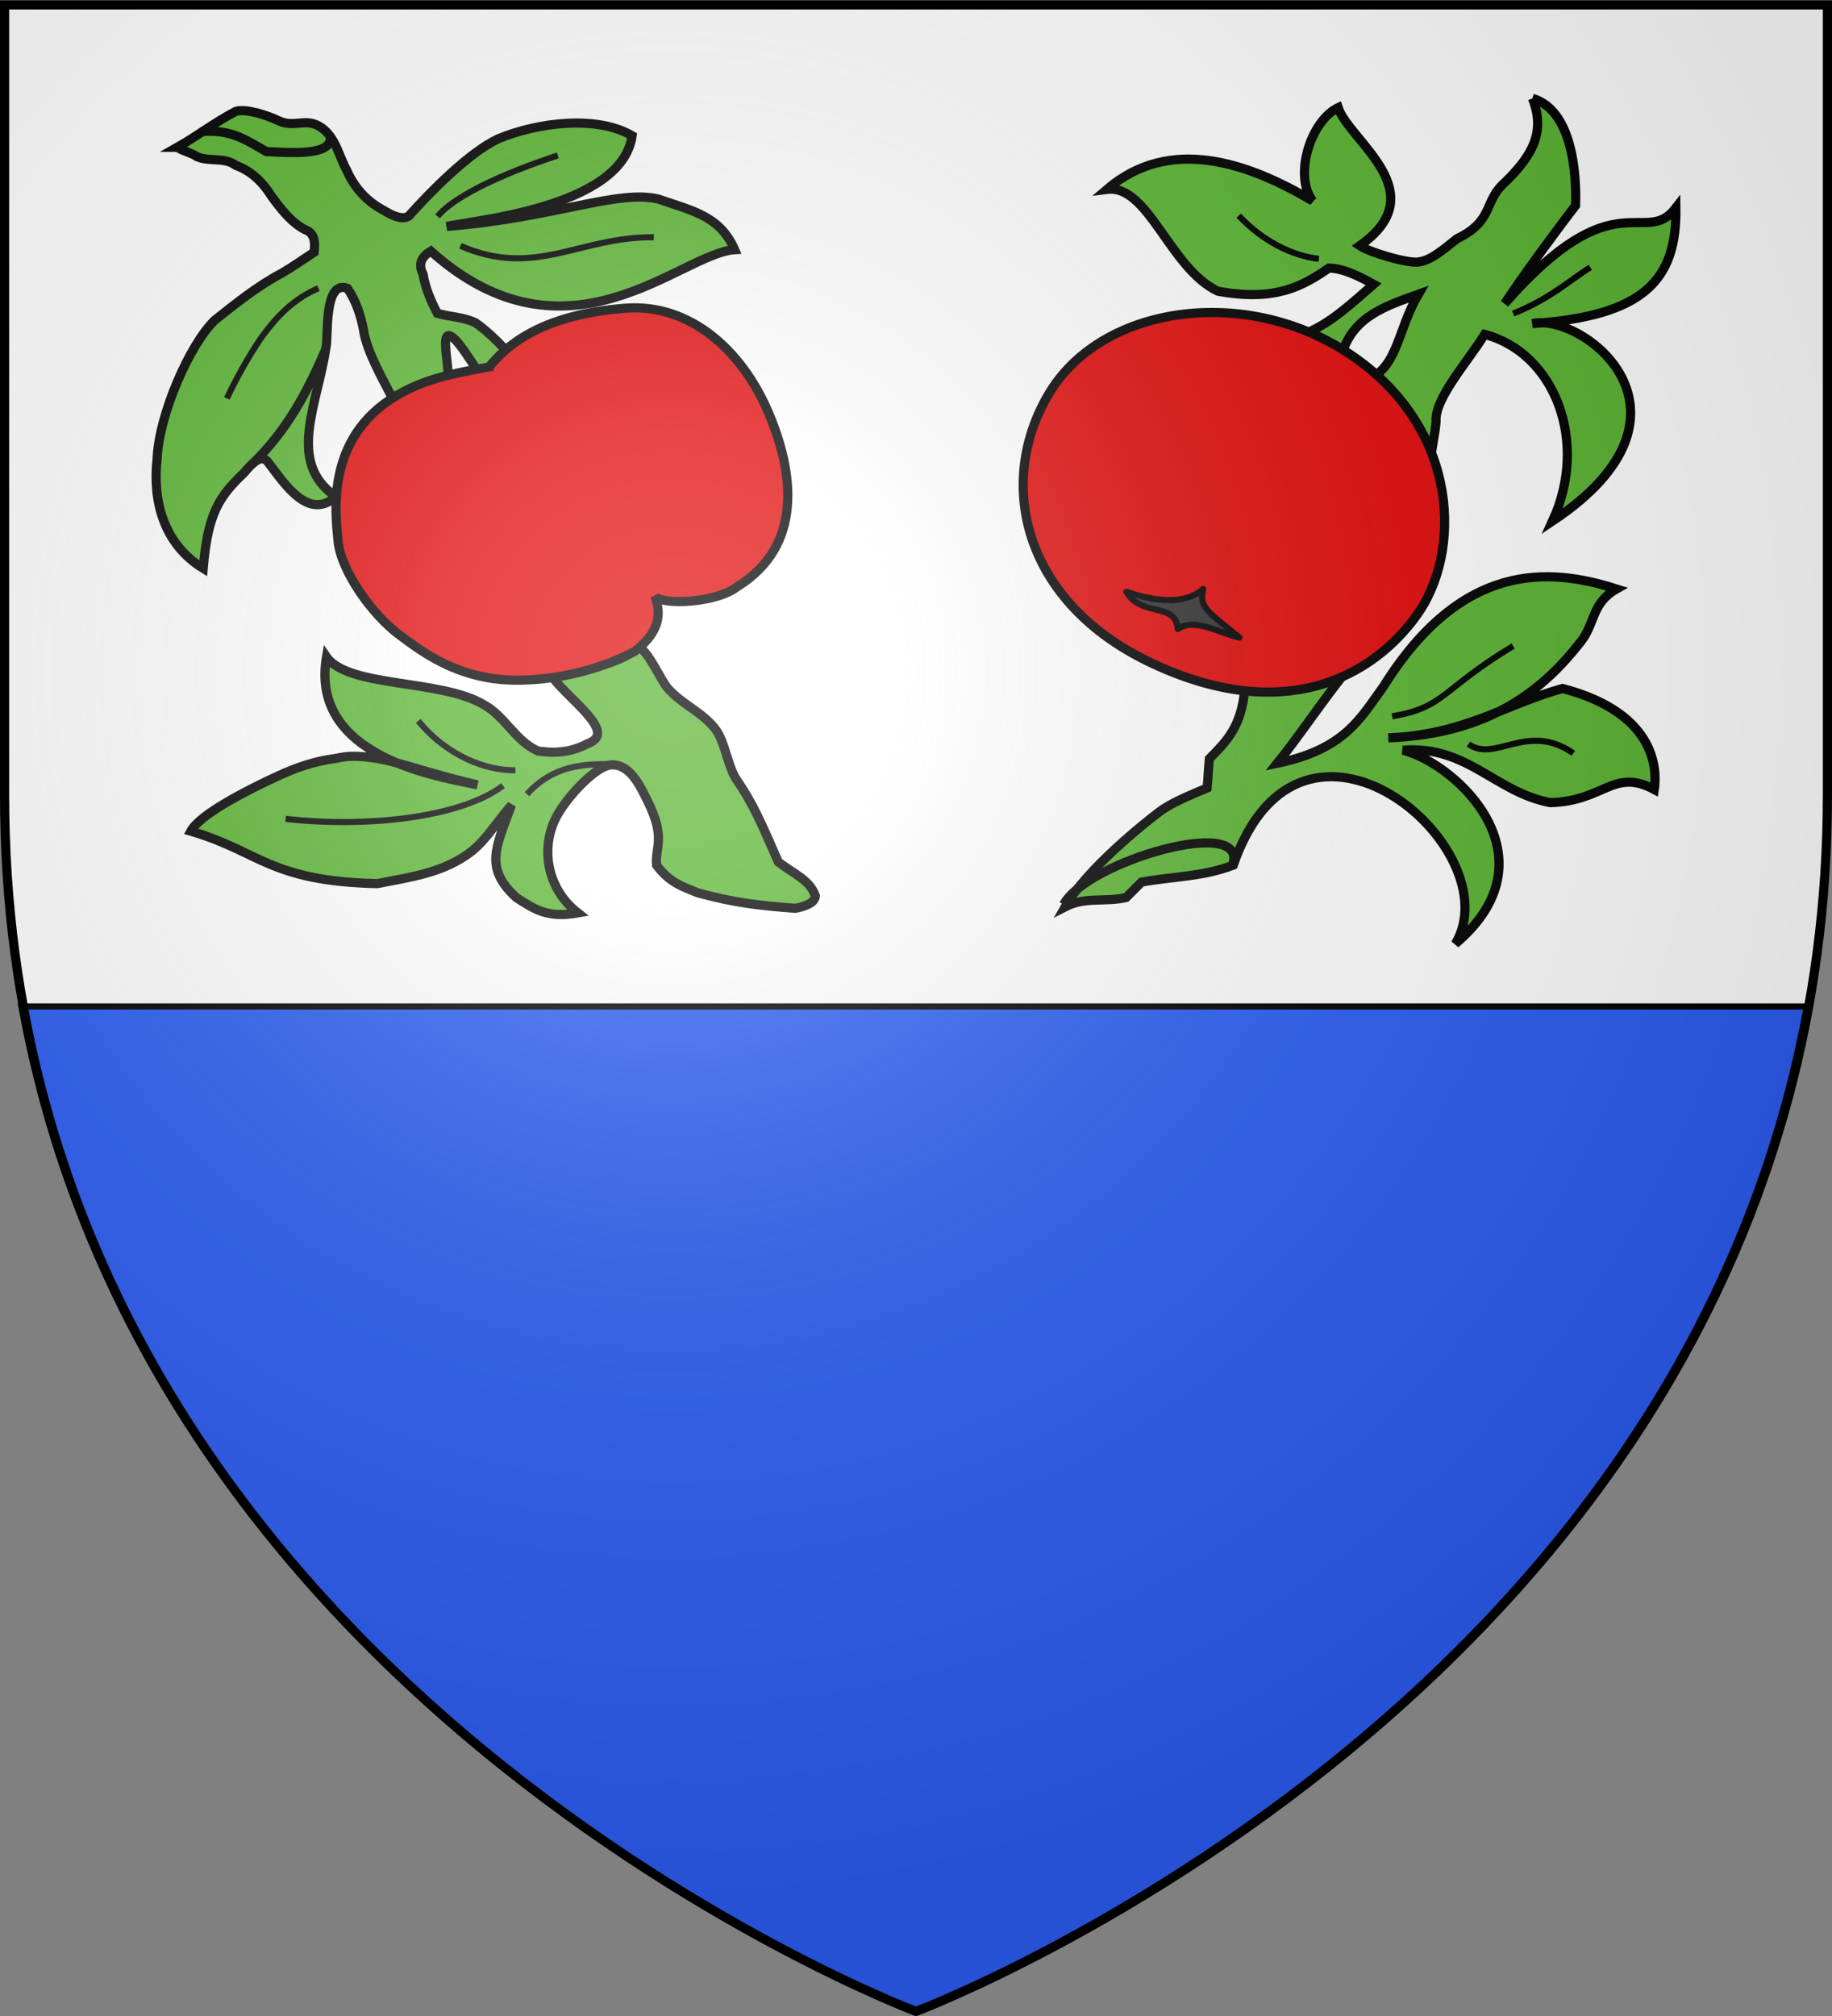
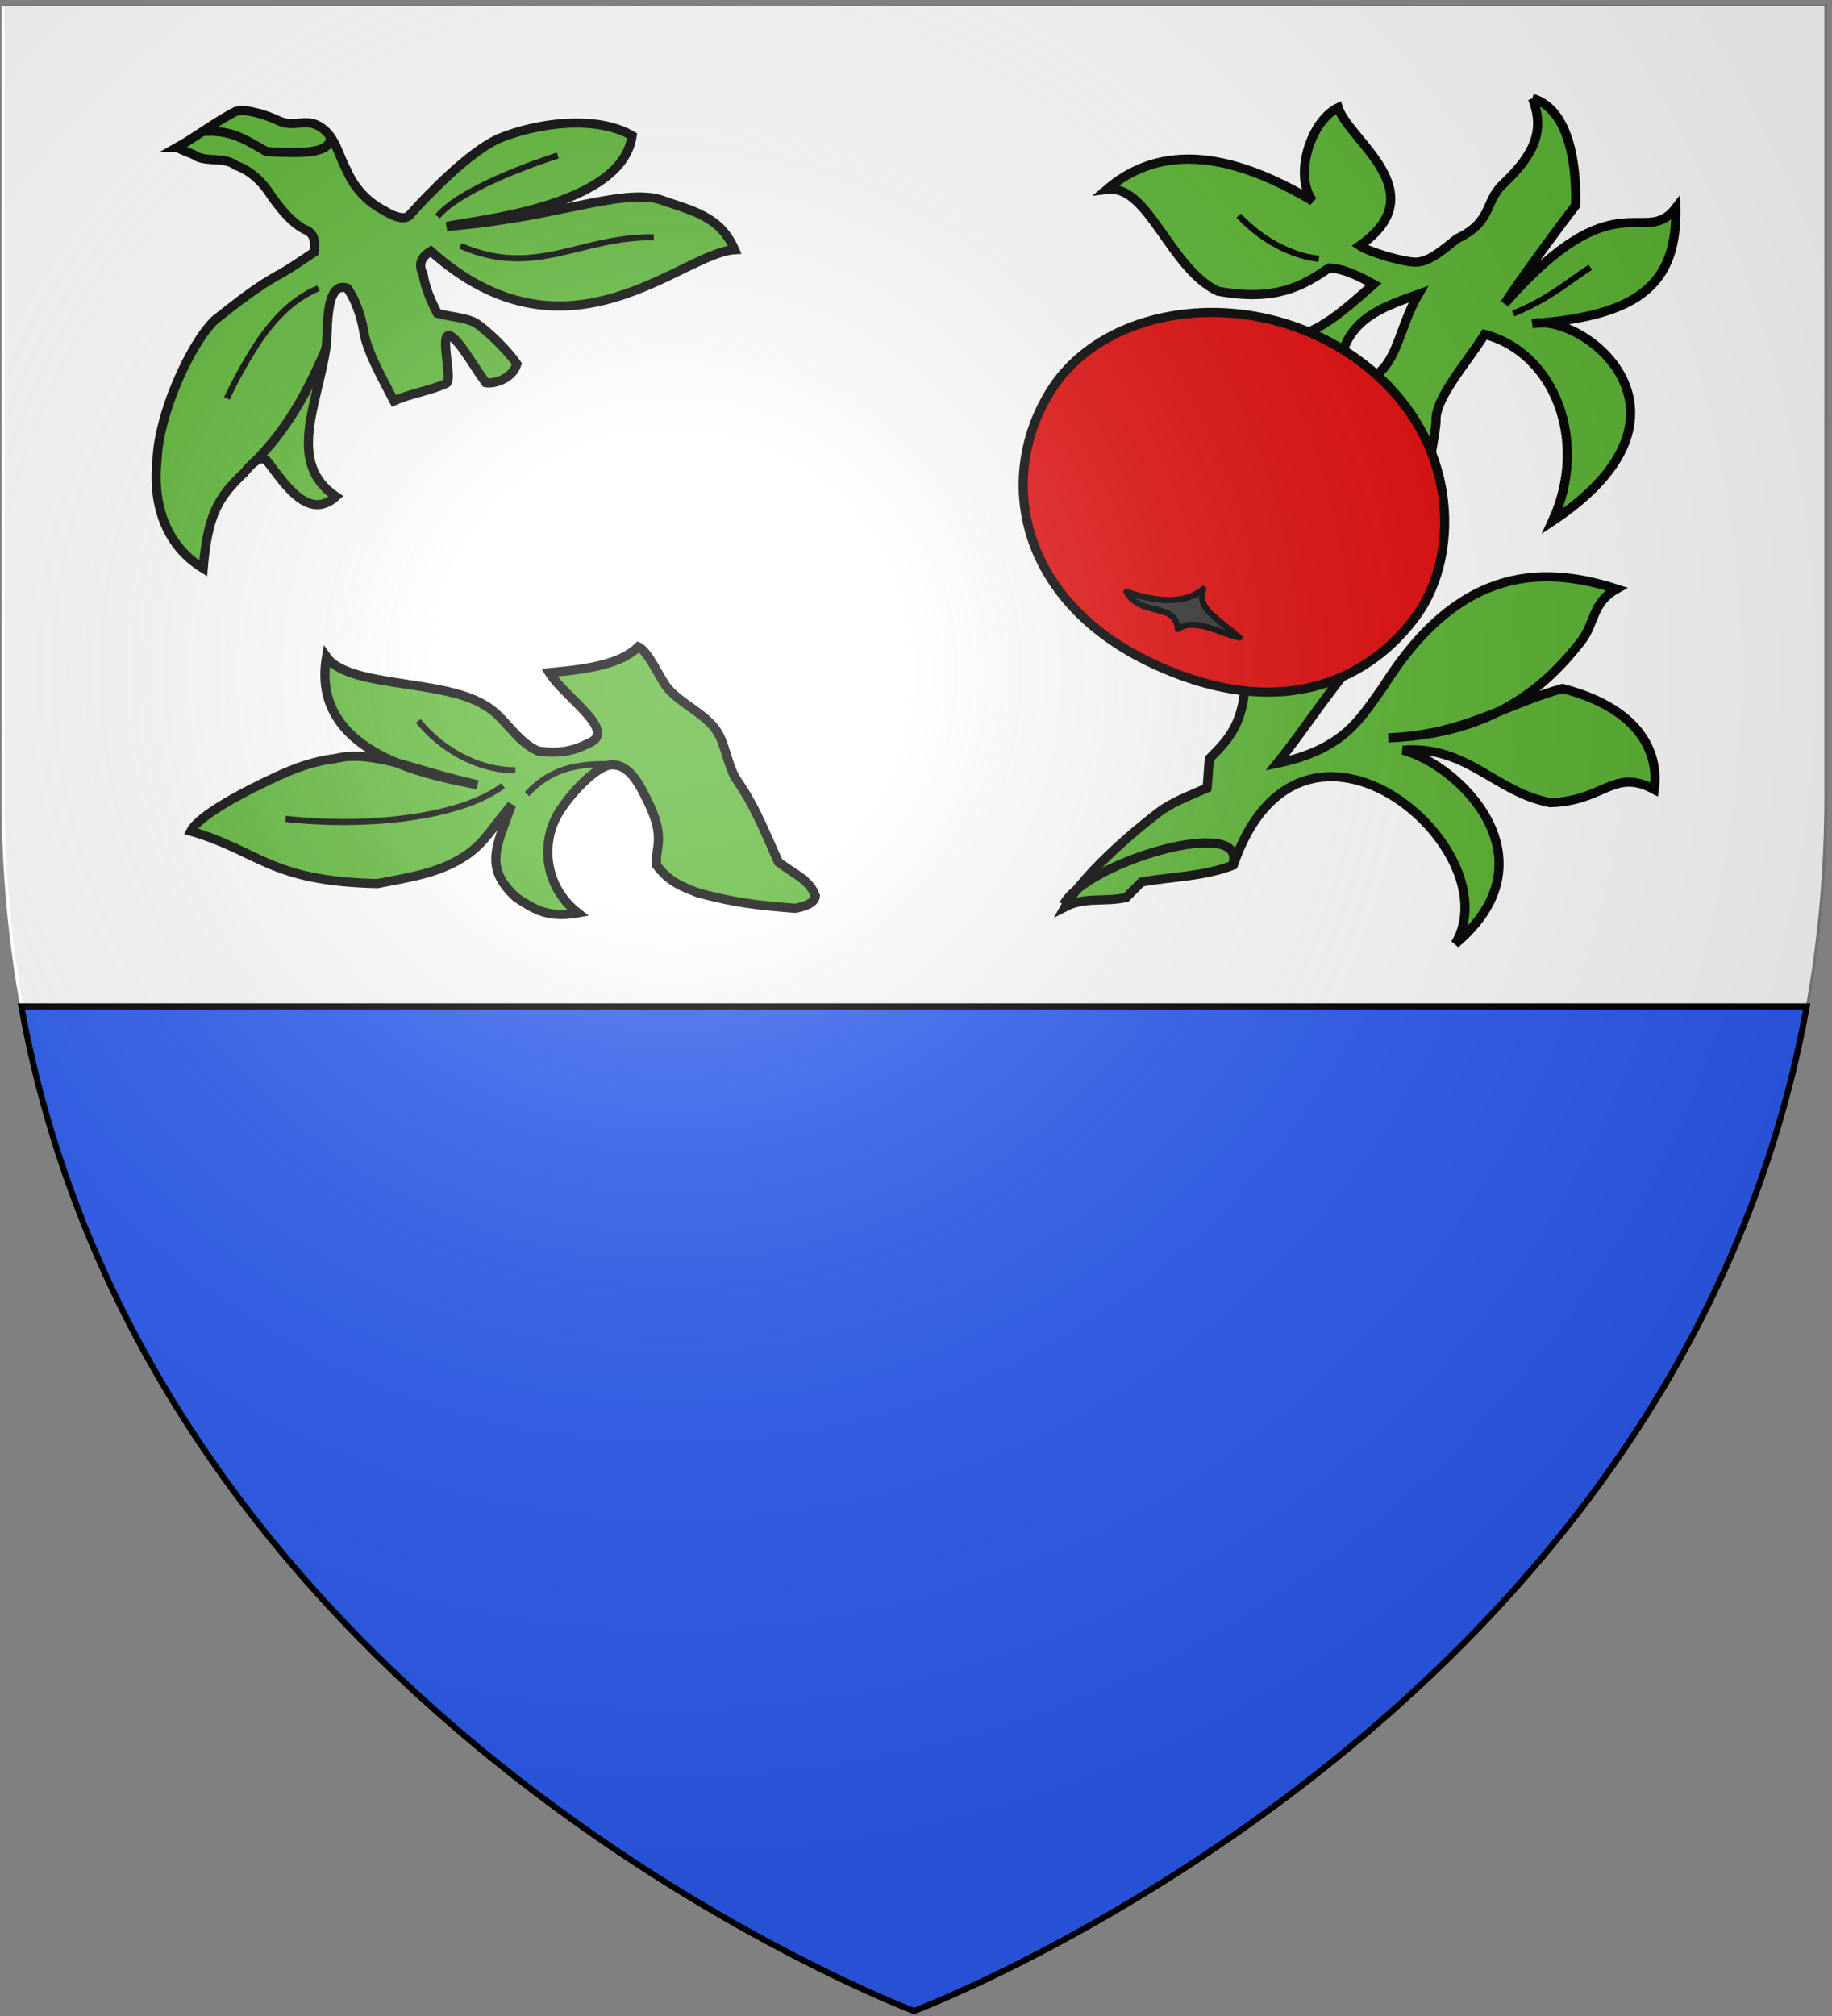
<svg xmlns="http://www.w3.org/2000/svg" xmlns:xlink="http://www.w3.org/1999/xlink" width="600" height="660" viewBox="-300 -300 600 660">
  <rect x="-300" y="-300" width="600" height="660" fill="#808080" stroke="none" />
  <defs>
    <radialGradient id="b" cx="-80" cy="-80" r="405" gradientUnits="userSpaceOnUse">
      <stop offset="0" style="stop-color:#fff;stop-opacity:.31" />
      <stop offset=".19" style="stop-color:#fff;stop-opacity:.25" />
      <stop offset=".6" style="stop-color:#6b6b6b;stop-opacity:.125" />
      <stop offset="1" style="stop-color:#000;stop-opacity:.125" />
    </radialGradient>
    <path id="a" d="M-298.5-298.5h597V-40C298.5 246.2 0 358.39 0 358.39S-298.5 246.2-298.5-40z" />
  </defs>
  <path d="M-299.5-298.102v258.5c0 24.793 2.252 48.279 6.344 70.5h584.344c4.091-22.22 6.312-45.707 6.312-70.5v-258.5z" style="fill:#fff;fill-rule:evenodd;stroke:none" />
  <path d="M-293 29.5C-250.38 264.527-.656 358.375-.656 358.375S249.099 264.527 291.719 29.5z" style="fill:#2b5df2;fill-opacity:1;fill-rule:evenodd;stroke:#000;stroke-width:2;stroke-linecap:butt;stroke-linejoin:miter;stroke-miterlimit:4;stroke-dasharray:none;stroke-opacity:1" />
-   <path d="M-3299.5-299.5h600v330h-600z" style="fill:#00f;fill-rule:evenodd;stroke:#000;stroke-width:1px;stroke-linecap:butt;stroke-linejoin:miter;stroke-opacity:1" />
  <path d="M-3298.5-298.5h597V-40c0 286.2-298.5 398.39-298.5 398.39S-3298.5 246.2-3298.5-40z" style="fill:none;stroke:#000;stroke-width:3" />
  <g style="stroke:#000">
    <g style="stroke:#000;stroke-width:3;stroke-miterlimit:4;stroke-dasharray:none">
      <path d="M113.78 406.23c6.256-3.532 12.847-8.567 19.209-11.79 3.468-.982 10.311 1.404 13.53 2.893 5.656 2.917 9.279-1.19 14.536 2.512 4.696 3.352 5.58 9.243 8.262 14.009 2.394 5.589 6.71 10.3 12.144 13.052 2.171 1.395 5.969 3.32 8.1 1.841 6.811-7.642 19.645-20.76 29.324-25.308 13.093-5.432 32.343-7.74 43.85-1.002-3.36 23.656-52.563 27.759-60.709 29.699 35.784-2.919 55.905-12.2 69.386-8.943 10.885 3.825 20.051 5.39 24.903 16.56-17.541 1.07-54.622 40.624-99.53.466-3.028 1.833-4.238 4.229-2.53 7.53.74 4.565 2.557 8.749 4.674 12.827 4.115 1.182 8.77 1.242 12.547 3.128 4.281 2.918 10.652 9.225 13.524 13.48-1.528 4.86-7.45 6.58-10.218 6.111-4.15-5.632-9.826-15.991-12.386-15.41-2.351 1.04 1.646 15.006-.62 15.674-5.177 2.363-11.87 3.337-17.046 5.7-3.195-6.253-9.002-16.12-9.976-23.239-.933-4.863-2.456-9.494-5.25-13.623-7.967-3.006-6.178 16.556-7.066 19.459-2.72 18.533-13.034 37.647 3.276 48.72-8.879 7.93-16.494-3.744-21.995-10.948-2.287-3.493-5.655.238-8 3.087-8.486 8.015-11.94 13.573-13.472 31.372-13.257-8.145-16.584-22.555-15.097-35.816.597-14.62 10.703-37.505 18.854-45.42 7.004-5.537 13.953-11.155 21.872-15.357 3.687-2.114 7.144-4.59 10.695-6.918.4-3.41.2-6.34-3.134-7.462-4.485-2.425-7.878-6.84-10.795-10.85-2.759-4.452-6.66-8.34-11.68-10.1-3.715-2.823-8.766-1.108-12.705-2.859-1.99-1.362-4.486-1.714-6.476-3.076z" style="color:#000;display:inline;overflow:visible;visibility:visible;fill:#5ab532;stroke:#000;stroke-width:3;stroke-linecap:butt;stroke-linejoin:miter;stroke-miterlimit:4;stroke-dasharray:none;stroke-dashoffset:0;stroke-opacity:1;marker:none" transform="translate(-355.703 -658.005)" />
      <path d="M138.393 509.862c11.306-11.03 17.711-23.097 23.928-37.321" style="color:#000;display:inline;overflow:visible;visibility:visible;fill:none;stroke:#000;stroke-width:3;stroke-linecap:butt;stroke-linejoin:miter;stroke-miterlimit:4;stroke-dasharray:none;stroke-dashoffset:0;stroke-opacity:1;marker:none" transform="translate(-355.703 -658.005)" />
      <path d="M160 452.362c-8.544 3.648-13.98 9.695-18.716 16.167-4.333 6.378-8.232 13.461-11.284 19.905M199 428.846c7.745-9.26 32.662-17.762 39.396-19.951" style="color:#000;display:inline;overflow:visible;visibility:visible;fill:none;stroke:#000;stroke-width:2;stroke-linecap:butt;stroke-linejoin:miter;stroke-miterlimit:4;stroke-dasharray:none;stroke-dashoffset:0;stroke-opacity:1;marker:none" transform="translate(-355.703 -658.005)" />
      <path d="M121.723 401.066c9.503-.665 13.764 2.283 21.214 6.566 10.597.573 20.71.902 20.96-4.293" style="color:#000;display:inline;overflow:visible;visibility:visible;fill:none;stroke:#000;stroke-width:3;stroke-linecap:butt;stroke-linejoin:miter;stroke-miterlimit:4;stroke-dasharray:none;stroke-dashoffset:0;stroke-opacity:1;marker:none" transform="translate(-355.703 -658.005)" />
      <path d="M235.6 578.238c5.003 8.016 22.703 19.218 12.898 23.091-5.016 2.534-9.498 3.569-16.668 2.525-7.46-3.4-10.843-11.476-17.678-15.152-13.96-8.394-44.457-5.494-51.517-15.657-5.69 33.159 37.328 39.261 49.497 41.921-13.937-3.177-24.426-7.023-31.312-8.346-10.391-1.996-13.548-.504-15.66-.24-6.289.787-12.422 2.914-18.183 5.556-10.317 4.73-25.809 12.65-28.79 18.182 22.675 6.626 25.773 16.36 61.115 17.173 11.504-2.237 20.4-3.532 28.79-9.091 6.27-4.156 8.55-8.912 15.152-16.668-5.02 13.759-9.129 20.488 1.515 30.305 5.92 3.838 10.238 6.822 20.203 5.05-10.568-8.228-12.407-22.185-6.566-32.324 4.034-6.89 12.978-16.089 17.678-16.163 5.98-.13 9.167 6.719 11.616 11.617 6.225 12.45 2.506 15.17 3.03 21.213 4.176 5.632 8.55 7.102 13.638 9.091 11.517 3.154 19.52 4.124 31.82 5.051 2.52-.503 6.322-1.482 6.566-4.04-1.752-5.204-6.925-7.15-12.122-11.112-5.725-12.975-8.178-19.007-13.89-27.274-2.787-4.601-3.52-11.475-6.313-15.658-4.052-5.901-11.55-8.668-16.163-14.142-2.288-2.715-6.202-12.019-9.484-13.377-5.73 5.507-15.535 7.23-29.172 8.47z" style="color:#000;display:inline;overflow:visible;visibility:visible;fill:#5ab532;stroke:#000;stroke-width:3;stroke-linecap:butt;stroke-linejoin:miter;stroke-miterlimit:4;stroke-dasharray:none;stroke-dashoffset:0;stroke-opacity:1;marker:none" transform="translate(-355.703 -658.005)" />
      <path d="M220.466 615.219c-14.227 10.69-45.376 13.805-71.219 10.859M192.687 594.005c9.344 11.449 22.223 16.331 31.82 16.163M228.294 617.997c8.755-9.573 18.52-9.862 28.032-9.85" style="color:#000;display:inline;overflow:visible;visibility:visible;fill:none;stroke:#000;stroke-width:2;stroke-linecap:butt;stroke-linejoin:miter;stroke-miterlimit:4;stroke-dasharray:none;stroke-dashoffset:0;stroke-opacity:1;marker:none" transform="translate(-355.703 -658.005)" />
-       <path d="M215.877 478.121c4.966-5.977 15.83-17.055 44.742-19.223 21.117-1.584 38.09 13.865 46.72 34.092 8.254 19.348 11.795 43.597-10.293 57.16-6.716 5.256-24.54 6.1-26.895 3.007 2.877 7.404-.01 13.016-6.637 18.131-13.2 7.154-33.375 11.344-48.568 8.506-12.761-2.384-21.626-8.827-28.07-13.653-9.327-6.769-19.536-21.317-20.453-30.977-.918-9.66-4.43-35.654 21.823-49.122 9.824-5.255 22.496-6.827 27.63-7.92z" style="color:#000;display:inline;overflow:visible;visibility:visible;fill:#e20909;stroke:#000;stroke-width:3;stroke-linecap:butt;stroke-linejoin:miter;stroke-miterlimit:4;stroke-dasharray:none;stroke-dashoffset:0;stroke-opacity:1;marker:none" transform="translate(-355.703 -658.005)" />
      <path d="M206.5 438.488c24.538 10.714 39.07-3.085 63.325-2.807" style="color:#000;display:inline;overflow:visible;visibility:visible;fill:none;stroke:#000;stroke-width:2;stroke-linecap:butt;stroke-linejoin:miter;stroke-miterlimit:4;stroke-dasharray:none;stroke-dashoffset:0;stroke-opacity:1;marker:none" transform="translate(-355.703 -658.005)" />
    </g>
    <path d="M485.126 423.29c5.892 7.828 10.017 13.637 16.162 15.91M500.278 437.937c-1.684-6.23-4.125-7.408-2.273-16.92" style="color:#000;display:inline;overflow:visible;visibility:visible;fill:none;stroke:#000;stroke-width:3;stroke-linecap:butt;stroke-linejoin:miter;stroke-miterlimit:4;stroke-dasharray:none;stroke-dashoffset:0;stroke-opacity:1;marker:none" transform="translate(-355.703 -658.005)" />
    <path d="M557.604 390.207c1.298 3.33 1.857 6.381 1.668 9.322-.402 6.285-4.218 12.062-11.517 18.962-5.977 5.893-3.114 12.038-14.9 17.678-4.298 3.389-8.596 7.283-12.895 7.64-3.783.316-15.647-3.157-18.924-5.367 24.917-17.51-3.452-34.261-7.071-45.204-9.092 4.377-14.648 22.391-8.334 30.557-21.315-12.613-46.813-21.405-67.428-3.788 13.637-1.768 20.456 25.759 36.366 33.335 18.94 3.451 27.779-1.684 36.365-7.576 5.135.084 10.775 3.198 14.647 5.303-6.734 5.803-14.479 13.325-23.233 16.415l13.132 5.556c3.883-11.688 14.561-15.007 24.749-18.688-6.735 11.532-6.65 23.318-16.163 27.78 10.05 6.144 16.696 19.108 19.95 28.03.169-3.03 1.853-11.11 2.02-14.141-.601-7.436 10.227-19.393 15.91-28.537 22.813 5.977 34.262 34.934 22.224 61.114 52.865-35.187 10.018-68.354-6.566-64.65 36.704-2.53 47.293-14.334 46.972-37.88-10.3 13.326-19.637-10.252-56.063 31.314 5.023-7.77 17.506-24.75 23.21-32.086.154-4.205.805-30.742-14.119-35.089zM463.407 583.146c-1 12.817-6.117 17.65-11.616 23.234-.337 3.199-.421 6.397-.758 9.596-5.219 2.273-11.36 4.592-15.657 7.829s-23.8 18.625-30.81 31.062c6.566-3.367 12.88-1.43 19.95-3.03l5.051-5.051c10.018-1.852 20.035-1.684 30.052-5.556 22.253-64.562 91.386-5.36 72.731 25.759 33.06-27.947.87-58.728-17.172-63.387 21.129-1.6 30.136 13.721 48.235 17.173 17.677-.421 20.708-11.449 34.092-4.294.768-5.241 1.73-24.775-30.052-33.082-18.856 5.219-32.409 15.236-57.073 16.162 34-1.265 51.424-16.533 63.168-31.625 4.597-5.91 3.47-12.552 11.583-17.115-22.14-7.07-50.592-9.09-76.267 31.82-7.576 10.438-12.627 20.624-34.85 25.254 7.24-9.007 14.731-20.287 21.97-29.294-9.764 4.461-20.286 6.65-32.577 4.545z" style="color:#000;display:inline;overflow:visible;visibility:visible;fill:#5ab532;stroke:#000;stroke-width:3;stroke-linecap:butt;stroke-linejoin:miter;stroke-miterlimit:4;stroke-dasharray:none;stroke-dashoffset:0;stroke-opacity:1;marker:none" transform="translate(-355.703 -658.005)" />
    <g style="stroke:#000;stroke-width:3;stroke-miterlimit:4;stroke-dasharray:none">
      <path d="M499.773 475.313c-34.106-24.293-82.473-18.027-100.258 11.111s-9.148 68.894 33.84 88.894 71.768 4.376 86.368-15.91c14.601-20.286 14.156-59.803-19.95-84.095z" style="color:#000;display:inline;overflow:visible;visibility:visible;fill:#e20909;stroke:#000;stroke-width:3;stroke-linecap:butt;stroke-linejoin:miter;stroke-miterlimit:4;stroke-dasharray:none;stroke-dashoffset:0;stroke-opacity:1;marker:none" transform="translate(-355.703 -658.005)" />
      <path d="M449.77 550.821c-1.433 5.988 1.199 7.152 11.87 15.91-6.65-1.43-14.563-6.65-20.203-2.778-.591-9.02-11.944-3.709-16.831-12.208 12.032 4.127 20.366 3.37 25.164-.924z" style="color:#000;display:inline;overflow:visible;visibility:visible;fill:#313131;fill-opacity:1;stroke:#000;stroke-width:2;stroke-linecap:butt;stroke-linejoin:round;stroke-miterlimit:4;stroke-dasharray:none;stroke-dashoffset:0;stroke-opacity:1;marker:none" transform="translate(-355.703 -658.005)" />
    </g>
    <path d="M487.651 442.735c-8.755-.926-18.52-5.892-26.264-14.142M576.545 445.513c-7.24 4.63-13.217 10.27-25.254 15.152" style="color:#000;display:inline;overflow:visible;visibility:visible;fill:#5ab532;stroke:#000;stroke-width:2;stroke-linecap:butt;stroke-linejoin:miter;stroke-miterlimit:4;stroke-dasharray:none;stroke-dashoffset:0;stroke-opacity:1;marker:none" transform="translate(-355.703 -658.005)" />
-     <path d="M536.644 601.582c8.64 6.323 19.313-7.479 34.345 3.03M511.642 592.49c17.228-2.768 16.283-8.993 39.649-22.98" style="color:#000;display:inline;overflow:visible;visibility:visible;fill:none;stroke:#000;stroke-width:2;stroke-linecap:butt;stroke-linejoin:miter;stroke-miterlimit:4;stroke-dasharray:none;stroke-dashoffset:0;stroke-opacity:1;marker:none" transform="translate(-355.703 -658.005)" />
    <path d="M404.061 654.11c7.468-14.025 61.07-29.668 55.306-12.88" style="color:#000;display:inline;overflow:visible;visibility:visible;fill:none;stroke:#000;stroke-width:3;stroke-linecap:butt;stroke-linejoin:miter;stroke-miterlimit:4;stroke-dasharray:none;stroke-dashoffset:0;stroke-opacity:1;marker:none" transform="translate(-355.703 -658.005)" />
  </g>
  <use xlink:href="#a" width="600" height="660" style="fill:url(#b)" />
-   <path d="M-298.5-298.39h597v258.5C298.5 246.31 0 358.5 0 358.5S-298.5 246.31-298.5-39.89z" style="fill:none;stroke:#000;stroke-width:3" />
</svg>